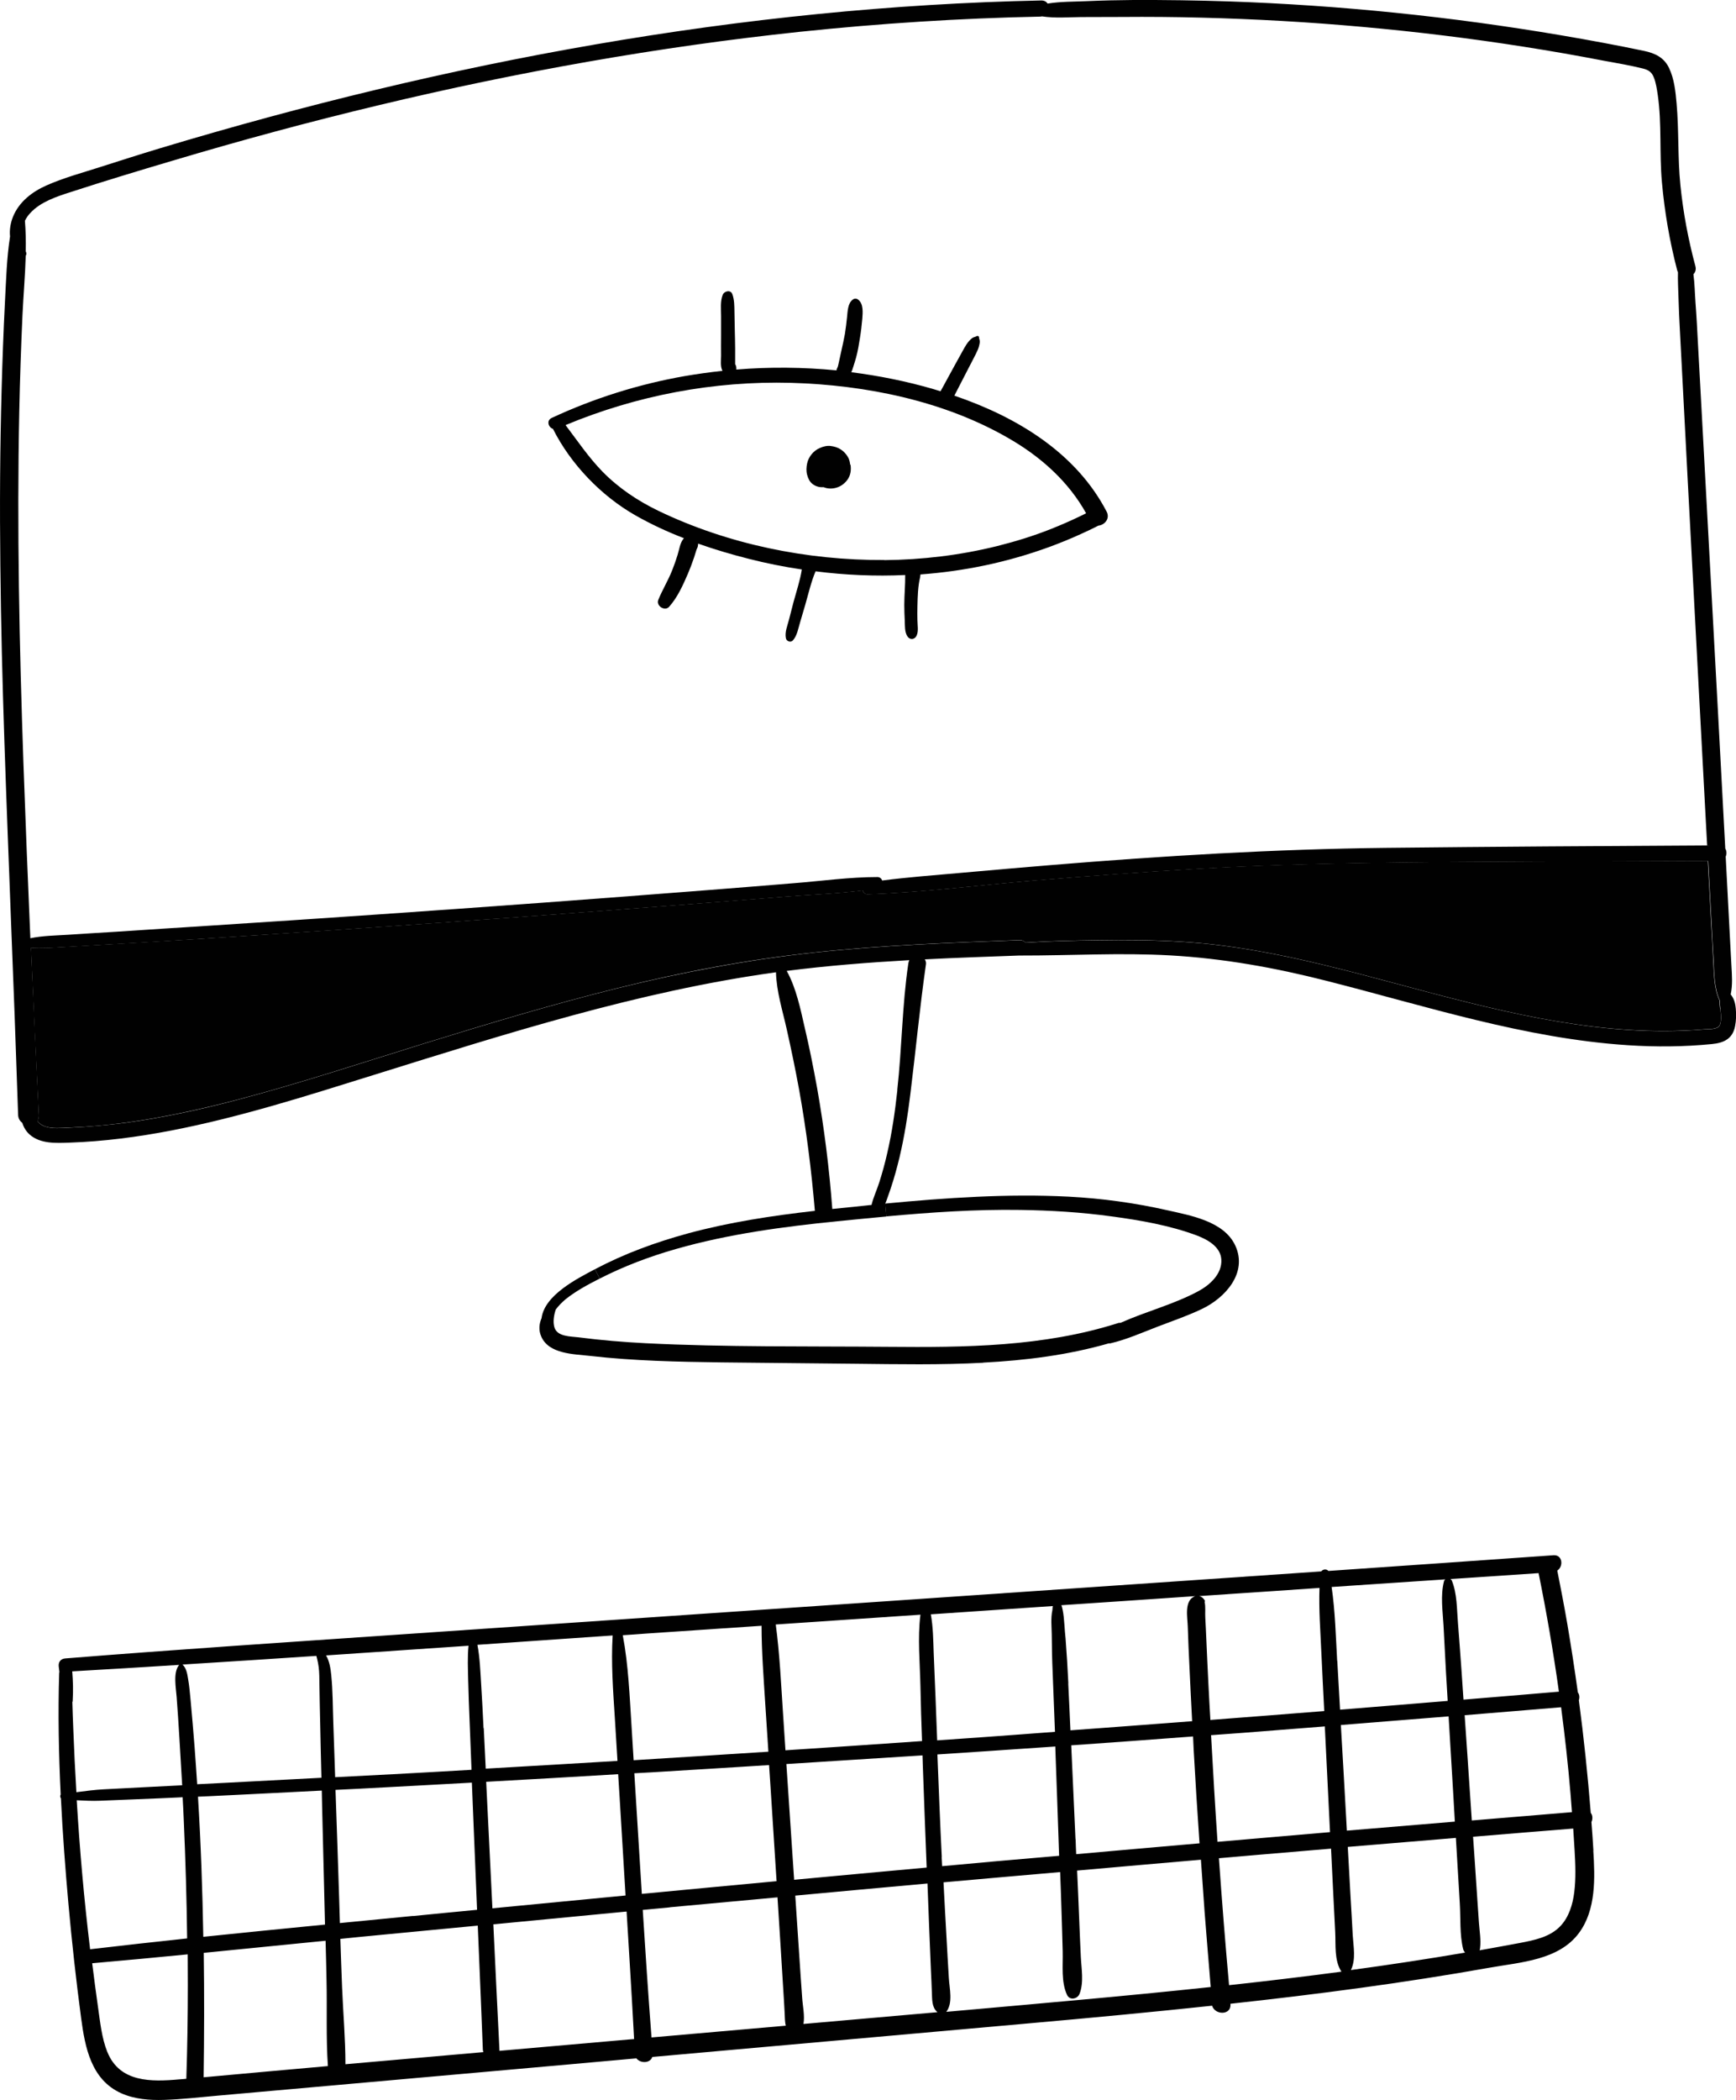
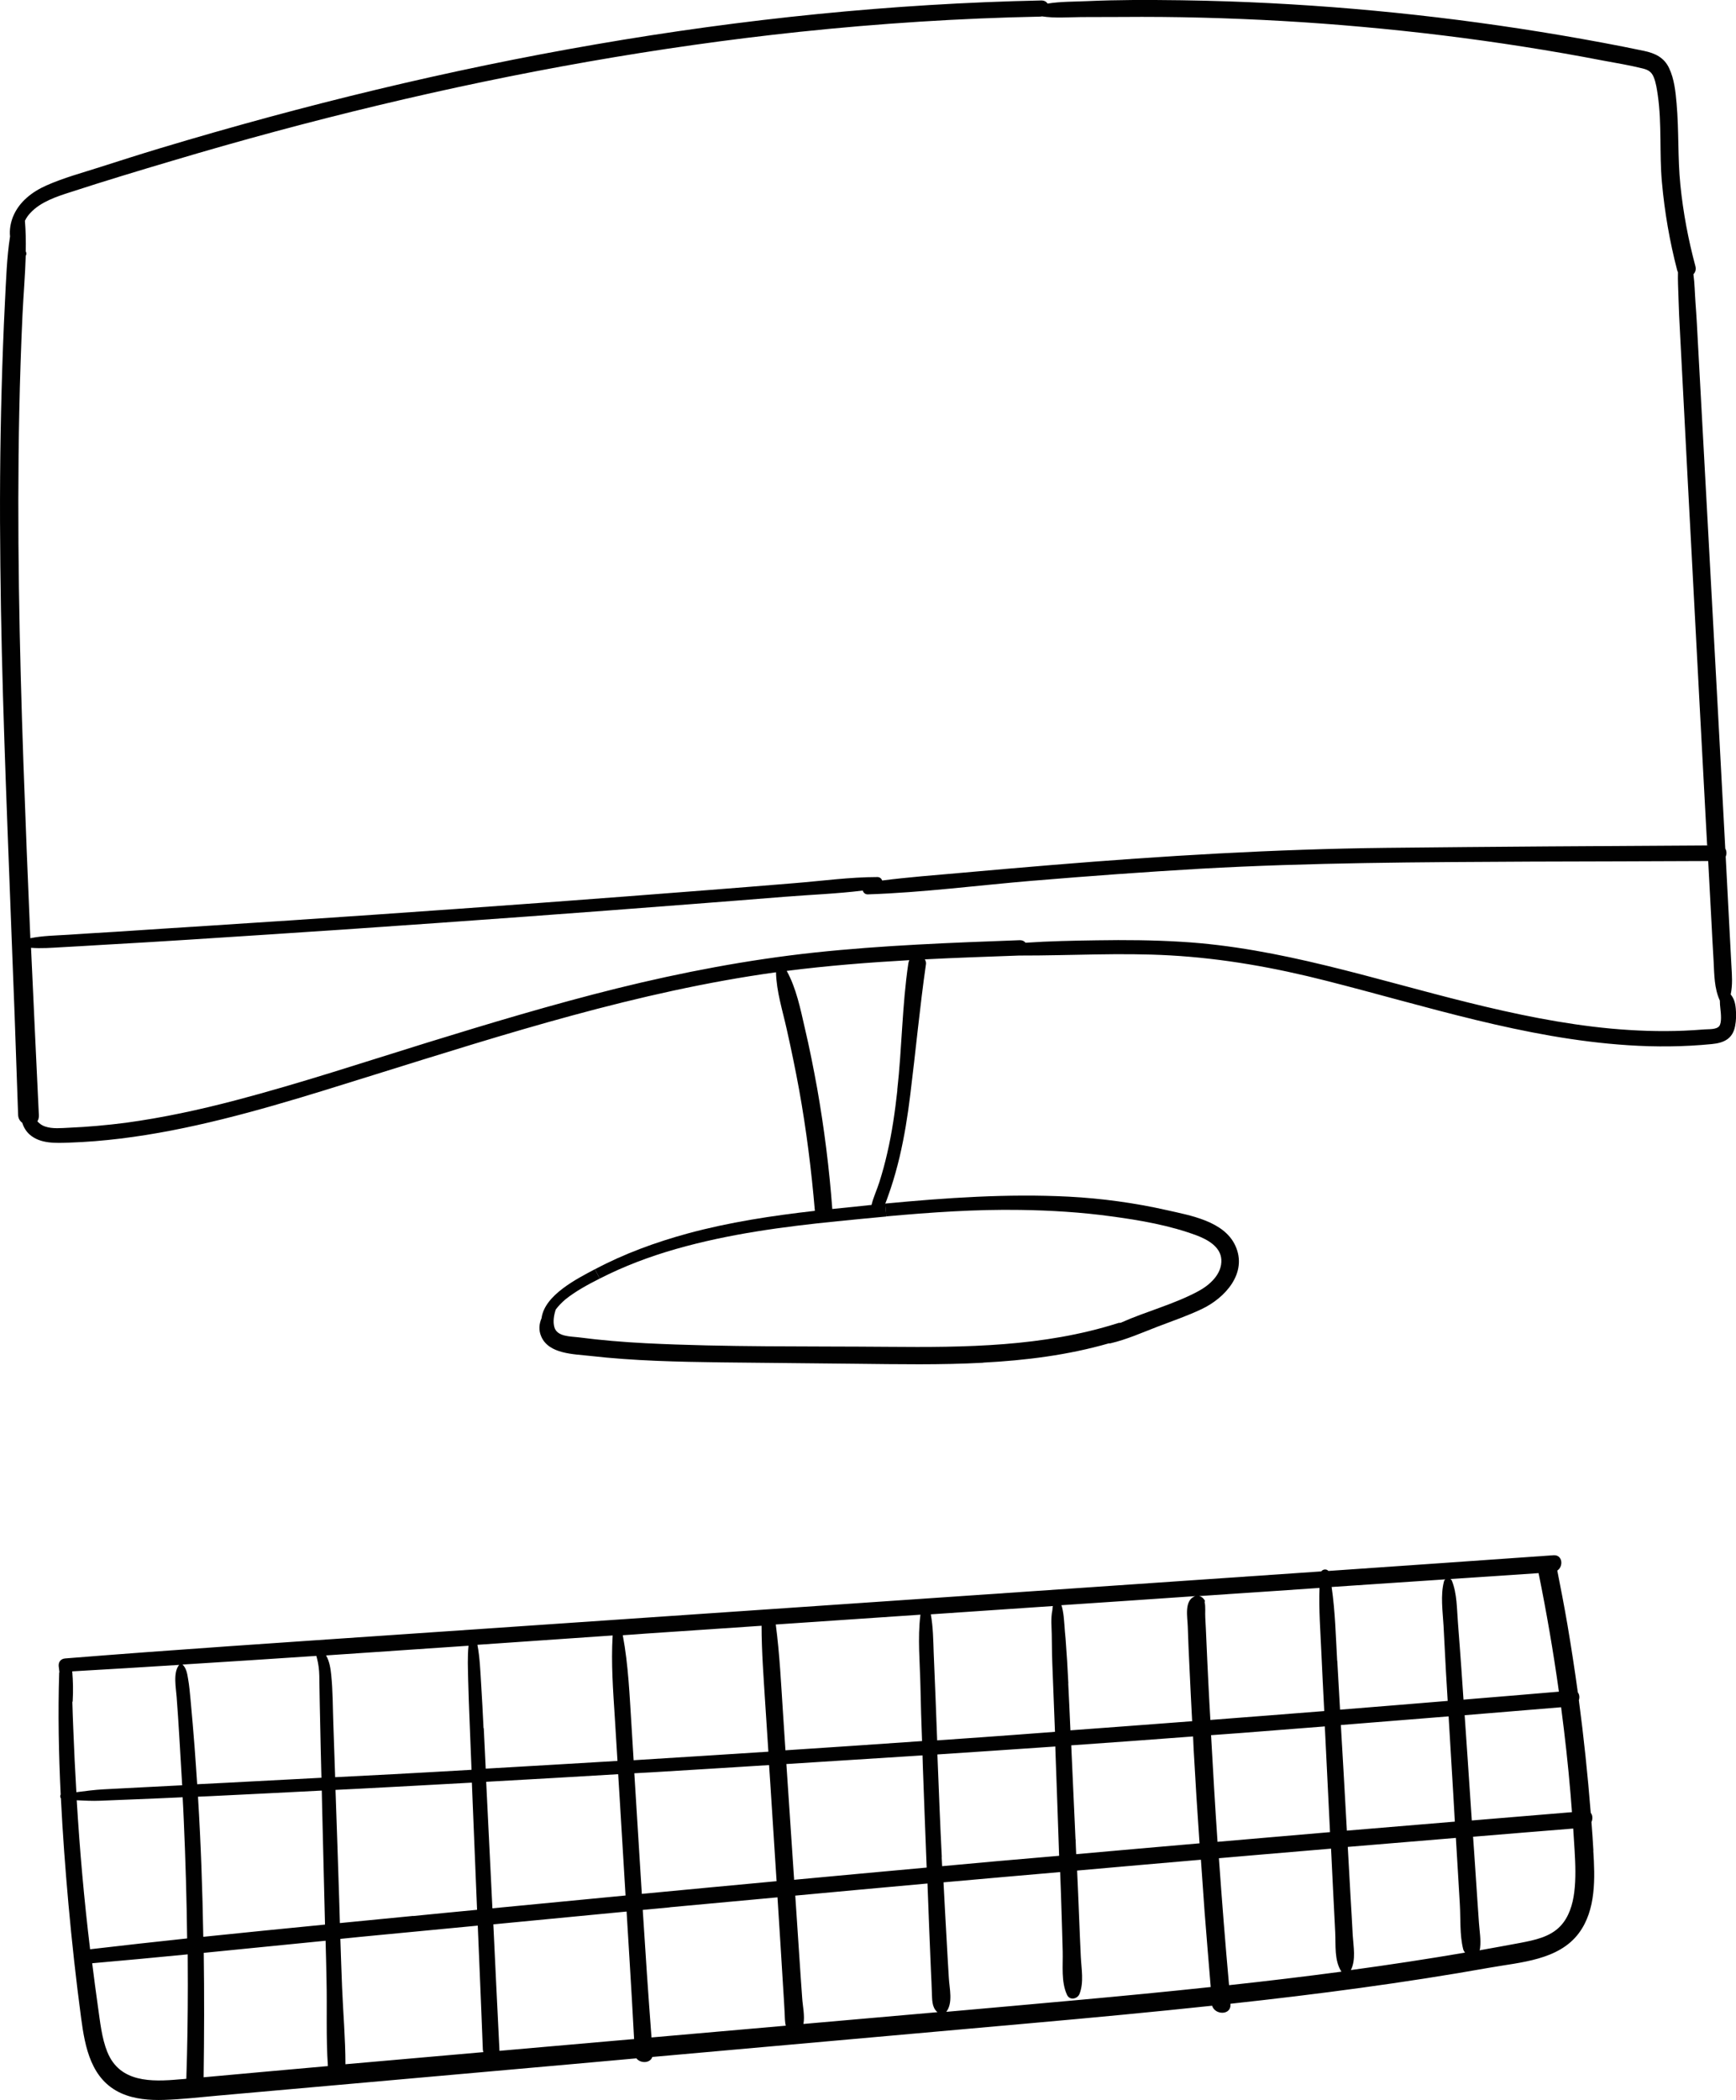
<svg xmlns="http://www.w3.org/2000/svg" id="Layer_1" viewBox="0 0 150.47 181.95">
  <defs>
    <style>.cls-1{fill:#010101;}</style>
  </defs>
  <path class="cls-1" d="M138.11,160.34c-.05-.82-.1-1.65-.17-2.47,.12-.27,.11-.59-.06-.8-.26-3.26-.6-6.52-1.03-9.76,.08-.24,.05-.5-.09-.68-.27-1.96-.57-3.91-.9-5.86-.27-1.57-.57-3.13-.88-4.69,.55-.36,.46-1.38-.32-1.33-6.5,.46-13.01,.91-19.52,1.36-.16-.19-.47-.16-.62,.04-10.06,.69-20.12,1.38-30.18,2.07-16.77,1.15-33.54,2.29-50.31,3.44-9.46,.65-18.92,1.27-28.37,2.03-.39,.03-.61,.3-.57,.69,.02,.16,.04,.32,.06,.49,0,.02-.01,.04-.02,.07-.11,3.51-.04,7.03,.13,10.54-.06,.1-.05,.24,.02,.34,.15,3.05,.38,6.1,.65,9.13,.3,3.31,.66,6.6,1.1,9.89,.34,2.56,.87,5.36,3.49,6.53,1.15,.51,2.45,.61,3.7,.57,1.56-.05,3.12-.23,4.67-.37,3.38-.3,6.76-.6,10.13-.9,6.71-.6,13.42-1.19,20.13-1.79,2-.18,4-.36,6.01-.54,.36,.46,1.2,.43,1.38-.12,10.99-.98,21.97-1.96,32.96-2.94,5.19-.46,10.38-.95,15.56-1.5,.26,.84,1.68,.83,1.59-.14,0-.01,0-.02,0-.03,7.53-.82,15.03-1.8,22.49-3.13,2.65-.47,5.96-.64,7.71-2.99,1.5-2.01,1.4-4.79,1.25-7.16Zm-11.82,.57c.08,1.34,.16,2.68,.24,4.02,.08,1.28-.02,2.7,.29,3.94,.03,.11,.09,.22,.16,.31-3.29,.56-6.58,1.06-9.89,1.51,.45-.92,.22-2.02,.16-3.01-.06-1.11-.12-2.23-.19-3.34-.08-1.44-.16-2.88-.24-4.32,3.12-.26,6.24-.52,9.37-.78,.03,.56,.07,1.12,.1,1.68Zm-9.55-2.31c-.02-.36-.04-.72-.06-1.08-.15-2.69-.3-5.38-.46-8.06,3.11-.25,6.23-.5,9.34-.75,.08,1.39,.17,2.79,.25,4.18,.1,1.65,.2,3.29,.29,4.94-3.12,.26-6.24,.52-9.36,.78Zm-36.21,8.27c.05,1.29,.11,2.59,.16,3.88,.03,.62,.06,1.25,.08,1.87,.03,.6-.02,1.27,.46,1.7,0,0,.02,.01,.03,.02-3.87,.34-7.74,.68-11.62,1.02,.13-.72-.07-1.58-.11-2.25-.09-1.21-.17-2.41-.25-3.62-.12-1.75-.23-3.5-.35-5.25,3.82-.35,7.64-.71,11.46-1.05,.05,1.23,.09,2.45,.14,3.68Zm-39,2.82c.11,2.62,.22,5.25,.32,7.87,0,.09,.02,.16,.05,.24-3.99,.35-7.98,.7-11.96,1.05,0-2.21-.2-4.45-.29-6.65-.06-1.4-.1-2.81-.15-4.21,1.08-.11,2.15-.22,3.23-.32,2.89-.28,5.78-.55,8.68-.83,.04,.95,.08,1.9,.12,2.85Zm-5.73-3.69c-2.11,.21-4.22,.41-6.34,.62-.02-.67-.04-1.35-.06-2.02-.1-3.17-.21-6.35-.32-9.52,.68-.03,1.36-.07,2.03-.1,3.26-.17,6.52-.35,9.79-.53l.06,1.51c.13,3.17,.26,6.34,.39,9.51-1.85,.18-3.7,.35-5.55,.54Zm-27.99,2.89c-.52-4.29-.9-8.59-1.16-12.91,.68,.03,1.36,.07,2.03,.04,1.07-.04,2.14-.09,3.21-.13,1.32-.05,2.63-.11,3.94-.17,.04,.67,.07,1.34,.1,2.02,.15,3.4,.25,6.81,.29,10.21-2.81,.3-5.62,.61-8.42,.94Zm9.35-13.22c.38-.02,.76-.03,1.14-.05,3.2-.15,6.39-.32,9.59-.48,.01,.47,.02,.95,.03,1.42,.08,3.4,.17,6.79,.25,10.19-3.52,.34-7.03,.7-10.55,1.06-.07-4.05-.21-8.1-.46-12.14Zm-.29-4.25c-.11-1.37-.22-2.74-.35-4.11-.06-.62-.11-1.25-.22-1.86-.07-.44-.15-.92-.48-1.23,3.87-.24,7.73-.49,11.6-.75,.05,.19,.1,.38,.14,.59,.1,.49,.12,1,.12,1.5,.01,1.22,.05,2.45,.07,3.67,.03,1.6,.07,3.2,.11,4.8-2.73,.14-5.46,.29-8.19,.43-.86,.04-1.72,.09-2.58,.13-.07-1.06-.14-2.11-.22-3.16Zm25.27,2.96c3.81-.21,7.62-.43,11.44-.66l.13,2.08c.17,2.81,.34,5.62,.51,8.43-3.85,.37-7.69,.74-11.54,1.11-.18-3.65-.36-7.31-.54-10.96Zm-.23-4.65c-.06-1.29-.13-2.58-.21-3.87-.07-1.12-.11-2.25-.32-3.35,3.91-.27,7.82-.54,11.72-.81,0,.01,0,.02,0,.04-.14,2.36,.04,4.74,.19,7.09l.23,3.74c-3.81,.23-7.61,.45-11.42,.67-.06-1.17-.11-2.34-.17-3.51Zm13.07,3.91c.54-.03,1.09-.06,1.63-.09,3.35-.2,6.7-.41,10.05-.62,.04,.55,.07,1.1,.11,1.65,.18,2.8,.36,5.61,.54,8.41-3.89,.36-7.79,.73-11.68,1.1-.22-3.48-.43-6.97-.65-10.45Zm3.08,11.61c3.11-.29,6.22-.57,9.33-.86,.09,1.42,.18,2.84,.27,4.26,.08,1.3,.16,2.59,.24,3.89,.04,.63,.08,1.25,.11,1.88,.02,.36,.01,.75,.1,1.09-3.88,.34-7.76,.68-11.64,1.02-.28-3.68-.53-7.37-.76-11.05,.78-.07,1.56-.15,2.34-.22Zm10.77-2.39c0-.11-.01-.21-.02-.32-.22-3.23-.43-6.47-.65-9.7,3.94-.25,7.87-.5,11.8-.75,.01,.33,.02,.67,.03,1,.1,2.91,.22,5.81,.33,8.72-3.83,.35-7.67,.7-11.5,1.06Zm-.96-14.39c-.17-2.57-.29-5.16-.63-7.72,4.18-.28,8.36-.57,12.54-.85-.26,2.03-.04,4.18,0,6.21,.03,1.58,.08,3.16,.14,4.74-3.95,.28-7.89,.54-11.84,.8-.07-1.06-.14-2.12-.21-3.19Zm13.76,12.43c-.15-2.96-.26-5.93-.38-8.89,3.41-.22,6.81-.46,10.22-.69,0,.13,.01,.26,.01,.39,.11,3.03,.22,6.05,.32,9.08-1.81,.16-3.62,.31-5.43,.47-1.57,.14-3.14,.29-4.71,.43-.01-.26-.03-.52-.04-.78Zm11.59-1.54c-.12-2.71-.25-5.43-.37-8.14,3.52-.25,7.04-.5,10.56-.77,.02,.37,.03,.74,.05,1.11,.15,2.72,.32,5.43,.51,8.15-3.56,.31-7.13,.62-10.69,.94-.02-.43-.04-.86-.05-1.29Zm-.62-13.5c-.06-1.29-.14-2.58-.24-3.88-.02-.21-.04-.43-.06-.64-.02-.34-.05-.68-.08-1.02-.03-.36-.08-.73-.17-1.08-.01-.06-.04-.11-.06-.16,3.88-.26,7.75-.52,11.63-.79-.04,.01-.08,.02-.12,.04-.87,.42-.57,1.81-.55,2.59,.04,1.2,.09,2.4,.15,3.59,.07,1.54,.15,3.08,.23,4.62-3.52,.27-7.03,.53-10.55,.79-.06-1.36-.12-2.71-.19-4.07Zm12.36,4.48c.87-.07,1.74-.12,2.6-.19,2.42-.19,4.84-.38,7.27-.57,0,.14,.01,.28,.02,.42,.14,2.91,.29,5.82,.43,8.74-3.25,.28-6.5,.56-9.75,.84-.21-3.08-.39-6.16-.56-9.24Zm10.94-6.44c-.12-2.12-.17-4.29-.48-6.4,3.28-.22,6.57-.44,9.85-.66-.05,.04-.1,.1-.11,.17-.32,1.22-.11,2.59-.04,3.84,.07,1.34,.14,2.68,.21,4.01,.05,.84,.1,1.67,.15,2.51-3.11,.26-6.22,.51-9.33,.76-.08-1.41-.16-2.82-.24-4.24Zm17.46-7.59c.69,3.4,1.28,6.82,1.76,10.26-2.76,.24-5.51,.46-8.27,.69-.06-.87-.12-1.75-.18-2.62-.09-1.34-.2-2.68-.3-4.02-.1-1.21-.07-2.54-.53-3.67-.02-.06-.07-.1-.12-.14,2.54-.17,5.09-.34,7.63-.51Zm-6.13,16.37c-.09-1.36-.19-2.72-.28-4.07,2.79-.23,5.57-.46,8.36-.69,.33,2.51,.61,5.02,.82,7.54,.04,.51,.08,1.03,.12,1.55-2.89,.24-5.79,.48-8.68,.72-.11-1.68-.23-3.36-.34-5.04Zm-12.86-15.1c-.07,1.87,.08,3.75,.16,5.61,.08,1.69,.16,3.37,.25,5.06-3.29,.26-6.58,.52-9.87,.77-.06-1.04-.12-2.08-.17-3.12-.06-1.29-.13-2.57-.18-3.86-.03-.62-.05-1.24-.09-1.86-.03-.44,.04-.95-.06-1.39,.03-.04,.04-.08,.01-.13-.05-.08-.08-.12-.15-.19-.1-.1-.22-.16-.34-.18,.78-.05,1.55-.11,2.33-.16,2.71-.18,5.41-.36,8.12-.55Zm-23.11,1.56c-.01,.06-.03,.13-.03,.19,0,.07-.01,.14-.02,.21-.14,.65-.06,1.46-.05,2.02,.01,1.11,.03,2.23,.08,3.34,.07,1.72,.13,3.43,.2,5.15-2.12,.16-4.24,.32-6.35,.47-1.29,.09-2.57,.18-3.86,.27-.05-1.22-.09-2.45-.14-3.67-.05-1.3-.11-2.59-.16-3.89-.04-1.12-.05-2.25-.25-3.36,3.53-.24,7.06-.48,10.59-.72Zm-25.25,1.71c0,2.26,.18,4.53,.32,6.78,.09,1.38,.18,2.76,.27,4.14-3.89,.25-7.78,.5-11.68,.74-.06-.98-.12-1.96-.18-2.94-.17-2.63-.27-5.3-.76-7.89,0,0,0,0,0,0,.66-.04,1.31-.09,1.97-.14,3.35-.23,6.71-.45,10.06-.68Zm-25.4,1.74c-.1,.99-.05,1.99-.03,2.99,.03,1.16,.07,2.31,.12,3.47l.17,4.29c-2.26,.13-4.51,.26-6.77,.38-1.68,.09-3.37,.17-5.05,.26-.05-1.57-.11-3.13-.16-4.7-.05-1.38-.04-2.78-.18-4.15-.05-.52-.15-1.21-.45-1.7,4.12-.28,8.23-.56,12.35-.84Zm-25.09,1.67c-.54,.66-.26,2.01-.21,2.77,.09,1.19,.17,2.38,.24,3.58,.08,1.36,.16,2.71,.24,4.07-1.11,.06-2.21,.11-3.32,.17-1.16,.06-2.32,.12-3.47,.18-.8,.04-1.59,.15-2.38,.25-.11-1.84-.2-3.68-.27-5.52-.03-.76-.06-1.52-.08-2.28,.02-.04,.03-.08,.03-.13,.05-.87,.03-1.69-.04-2.54,3.09-.17,6.17-.37,9.26-.56Zm-6.21,33.55c-.5-1.24-.63-2.63-.82-3.94-.18-1.25-.34-2.51-.5-3.77,2.76-.24,5.52-.5,8.28-.77,0,.88,.01,1.76,.01,2.64,0,2.7-.04,5.4-.13,8.11,0,.01,0,.02,0,.03-.2,.02-.4,.04-.6,.05-2.43,.22-5.17,.28-6.24-2.36Zm8.34,2.17c.05-3.59,.06-7.19,.01-10.78,3.52-.35,7.04-.7,10.56-1.05,.03,1.12,.06,2.25,.08,3.37,.06,2.48-.05,5.01,.12,7.49-3.59,.32-7.18,.64-10.77,.97Zm25.64-2.28s0-.04,0-.07c-.18-3.63-.36-7.26-.53-10.9,3.85-.37,7.7-.74,11.55-1.11,.09,1.42,.17,2.84,.26,4.26,.14,2.26,.27,4.53,.39,6.79-.13,.01-.26,.02-.39,.03-3.76,.33-7.52,.66-11.29,.99Zm38.73-3.39c.6-.78,.27-2.02,.22-2.95-.07-1.16-.14-2.32-.2-3.48-.09-1.59-.18-3.19-.26-4.79,3.37-.3,6.74-.6,10.11-.89,.04,1.05,.08,2.09,.11,3.14,.04,1.25,.08,2.49,.11,3.74,.03,1.22-.15,2.64,.38,3.77,.23,.49,.91,.35,1.08-.1,.39-1,.16-2.17,.11-3.22-.05-1.16-.11-2.32-.15-3.48-.05-1.33-.11-2.66-.17-3.98,3.58-.32,7.16-.63,10.73-.94,.11,1.51,.21,3.02,.32,4.53,.17,2.17,.35,4.33,.53,6.5-3.84,.41-7.69,.78-11.54,1.13-3.79,.35-7.58,.68-11.38,1.02Zm23.63-13.31c1.04-.09,2.08-.18,3.12-.27,2.2-.19,4.4-.37,6.6-.56,.06,1.16,.11,2.32,.17,3.48,.06,1.25,.13,2.49,.19,3.74,.06,1.13-.1,2.46,.54,3.44-3.24,.43-6.49,.82-9.74,1.17-.33-3.66-.62-7.33-.88-11Zm30.8,2.95c-.13,1.05-.46,2.15-1.2,2.93-.91,.96-2.26,1.22-3.5,1.46-1.17,.22-2.34,.43-3.51,.64,.03-.08,.05-.15,.05-.23,.08-.7-.05-1.44-.1-2.14-.04-.62-.09-1.25-.13-1.87-.09-1.34-.18-2.68-.27-4.02-.04-.53-.07-1.06-.11-1.58,2.89-.24,5.79-.48,8.68-.71,.04,.63,.08,1.26,.12,1.89,.07,1.21,.12,2.42-.03,3.63Z" />
  <g>
-     <path class="cls-1" d="M149.11,87.42c.04,.35,.14,1.17-.1,1.47-.25,.32-.93,.26-1.28,.29-.59,.05-1.18,.09-1.77,.11-2.11,.09-4.23,.01-6.33-.18-4.19-.39-8.31-1.25-12.38-2.26-8.23-2.03-16.32-4.75-24.84-5.26-2.44-.15-4.89-.17-7.33-.13-2.06,.03-4.14,.07-6.2,.21-.1-.13-.26-.22-.49-.22-5.94,.22-11.88,.44-17.79,1.07-5.77,.61-11.48,1.7-17.11,3.1-5.56,1.38-11.05,3.03-16.52,4.72-5.49,1.7-10.95,3.51-16.51,4.97-3.15,.82-6.34,1.52-9.57,1.96-1.64,.22-3.29,.37-4.94,.43-.65,.03-1.39,.11-2.03-.1-.24-.08-.51-.25-.69-.46,.09-.13,.14-.3,.13-.5-.24-4.84-.47-9.69-.68-14.53,.88,.07,1.77,0,2.66-.05,1.2-.07,2.41-.14,3.61-.21,2.45-.14,4.9-.29,7.35-.44,4.86-.31,9.71-.63,14.57-.96,9.66-.66,19.33-1.37,28.99-2.12,2.71-.21,5.43-.43,8.14-.64,2.24-.18,4.53-.26,6.77-.54,.07,.19,.22,.34,.45,.33,4.79-.16,9.59-.79,14.37-1.19,4.79-.4,9.59-.75,14.39-1.03,9.56-.55,19.12-.57,28.69-.62,5.12-.03,10.24-.03,15.36-.05l.28,5.22c.07,1.16,.13,2.31,.19,3.47,.07,1.16,.05,2.34,.54,3.4,0,.24,.02,.47,.05,.74Z" />
-     <path class="cls-1" d="M73.72,40.26c.07,.45,.01,.93-.27,1.31-.25,.34-.59,.59-1.01,.7-.34,.09-.73,.08-1.05-.06,0,0-.01,0-.01,0-.19,.01-.36,0-.54-.06-.3-.1-.54-.27-.7-.55-.08-.15-.14-.3-.18-.46-.09-.33-.07-.66,0-.99,.12-.57,.55-1.1,1.09-1.33,.29-.13,.62-.22,.94-.18,.32,.04,.63,.13,.9,.31,.26,.17,.46,.4,.61,.66,.12,.2,.16,.42,.19,.64,0,.01,0,.02,0,.03Z" />
-     <path class="cls-1" d="M76.64,48.53c3.29-.03,6.56-.42,9.76-1.21,1.6-.4,3.17-.88,4.7-1.49,.83-.33,1.64-.68,2.45-1.07,.2-.09,.39-.19,.59-.29-1.54-2.76-3.92-4.88-6.65-6.46-5.63-3.28-12.47-4.66-18.93-4.84-6.69-.18-13.37,1.09-19.54,3.66,1.04,1.37,1.99,2.79,3.2,4.03,1.4,1.43,3.05,2.53,4.85,3.4,6.03,2.9,12.9,4.3,19.58,4.26Zm2.88,5.21c0,.41,.11,.94-.07,1.33-.16,.35-.57,.4-.79,.08-.26-.38-.22-.95-.24-1.39-.02-.44-.04-.88-.04-1.33,0-.87,.09-1.74,.08-2.61-2.59,.12-5.19,.01-7.77-.32-.39,.93-.62,1.95-.9,2.92-.15,.51-.3,1.02-.45,1.53-.16,.53-.25,1.13-.62,1.54-.19,.21-.55,.07-.6-.19-.11-.53,.13-1.08,.26-1.59,.13-.52,.26-1.03,.4-1.55,.25-.92,.57-1.87,.72-2.82-1.56-.23-3.11-.54-4.63-.93-1.46-.37-2.92-.8-4.36-1.31,0,.17-.03,.31-.11,.46-.01,.02-.02,.02-.02,.03-.08,.24-.14,.48-.22,.71-.16,.48-.34,.95-.54,1.42-.43,1-.9,2.04-1.62,2.85-.38,.43-1.16-.09-.94-.6,.36-.88,.86-1.69,1.21-2.58,.17-.43,.32-.86,.46-1.31,.15-.48,.21-1.07,.55-1.45-1.45-.56-2.85-1.21-4.19-1.97-2.96-1.68-5.62-4.43-7.16-7.5-.4-.13-.59-.73-.11-.95,3.65-1.7,7.53-2.92,11.5-3.62,1.1-.19,2.2-.34,3.3-.46-.2-.38-.12-.94-.12-1.32,0-.57-.01-1.15,0-1.72,0-.57,0-1.14,0-1.71,0-.59-.08-1.27,.14-1.83,.12-.33,.68-.47,.83-.08,.19,.5,.18,1.05,.19,1.58,.01,.53,.02,1.06,.03,1.59,.01,.53,.03,1.06,.03,1.59,0,.24,0,.49,0,.73,0,.14,0,.29,0,.43v.16c.09,.13,.12,.31,.1,.47,2.89-.24,5.81-.21,8.69,.07,0-.08,.03-.17,.08-.25,.06-.11,.11-.45,.16-.64,.06-.26,.11-.52,.17-.78,.11-.49,.22-.98,.31-1.47,.08-.5,.14-1,.19-1.49,.05-.49,.06-1.18,.49-1.5,.17-.13,.35-.11,.51,.03,.43,.37,.36,1.12,.32,1.63-.05,.55-.11,1.1-.2,1.64-.09,.56-.18,1.14-.33,1.69-.07,.26-.15,.51-.23,.76-.06,.18-.11,.37-.19,.54,2.37,.3,4.71,.77,7.01,1.43,.24,.07,.48,.15,.72,.22,.05-.08,.09-.17,.14-.25,.12-.22,.24-.44,.36-.66,.26-.47,.52-.94,.77-1.41,.26-.47,.52-.94,.78-1.41,.13-.22,.26-.45,.44-.64,.09-.1,.19-.2,.31-.27,.09-.06,.22-.07,.3-.12,.1-.07,.25-.03,.24,.11,0,.1,.06,.19,.06,.29,.02,.12-.02,.25-.04,.36-.05,.26-.17,.5-.28,.73-.22,.45-.46,.89-.69,1.34-.4,.77-.79,1.54-1.19,2.31,5.35,1.82,10.53,4.91,13.2,10.05,.32,.61-.19,1.16-.71,1.21-.08,.04-.16,.07-.22,.11-.43,.22-.87,.42-1.31,.62-.89,.41-1.81,.78-2.73,1.12-1.81,.66-3.66,1.19-5.55,1.59-1.85,.39-3.73,.65-5.62,.79,0,.07-.01,.14-.03,.21,0,0,0,0,.01,0-.2,.81-.22,1.69-.24,2.53-.01,.42-.01,.85,0,1.28Z" />
    <path class="cls-1" d="M85.22,118.07c-3.67,.2-7.36,.13-11.04,.09-3.89-.04-7.77-.08-11.66-.12-3.79-.05-7.59-.13-11.36-.56-1.4-.16-3.6-.15-4.25-1.69-.24-.55-.18-1.09,.03-1.58,.26-2.01,3.08-3.42,4.62-4.24,0,0,0,0,.01,0l.41,.81c-1.03,.52-2.07,1.08-2.97,1.8-.32,.27-.6,.56-.84,.88-.17,.51-.25,1.07-.12,1.53,.24,.84,1.41,.79,2.11,.88,1.93,.25,3.85,.41,5.8,.51,6.99,.35,14.02,.25,21.02,.31,6.68,.06,13.45,0,19.88-2.04,.1-.04,.19-.04,.27-.04,2.21-.99,4.6-1.59,6.72-2.73,1.01-.54,2.09-1.5,2.01-2.76-.07-1.1-1.19-1.72-2.11-2.07-2.34-.88-4.94-1.33-7.41-1.66-2.61-.36-5.26-.52-7.9-.56-3.88-.06-7.76,.21-11.62,.56l-.1-1.11c5.28-.5,10.6-.87,15.91-.6,2.86,.15,5.72,.54,8.51,1.17,2.03,.46,4.97,.95,5.94,3.09,1.08,2.37-.91,4.53-2.92,5.48-1.24,.59-2.56,1.04-3.84,1.53-1.35,.52-2.67,1.11-4.08,1.44-.05,.01-.09,0-.13,0-3.55,1.02-7.22,1.48-10.9,1.67Z" />
    <path class="cls-1" d="M76.46,76.29c2.26-.29,4.53-.46,6.79-.66,2.66-.24,5.33-.47,7.99-.69,9.61-.79,19.24-1.37,28.89-1.48,9.28-.1,18.56-.16,27.84-.21l-.02-.34c-.45-8.33-.89-16.67-1.33-25-.23-4.25-.45-8.49-.67-12.74-.11-2.1-.22-4.2-.33-6.3-.06-1.07-.11-2.14-.14-3.22-.02-.69-.06-1.38-.04-2.06-.03-.06-.05-.12-.07-.18-.65-2.5-1.09-5.04-1.32-7.61-.23-2.51,0-5.07-.36-7.56-.08-.52-.15-1.06-.35-1.55-.19-.47-.48-.64-.97-.76-1.13-.28-2.28-.47-3.42-.68-2.28-.44-4.57-.84-6.87-1.2-4.64-.73-9.31-1.3-13.99-1.72-4.63-.42-9.28-.68-13.93-.8-2.31-.06-4.61-.08-6.92-.06-1.17,.01-2.35,0-3.52,.01-1.13,.01-2.28,.11-3.4-.06-.05,0-.09,.02-.14,.02-6.98,.14-13.95,.59-20.89,1.32-12.27,1.3-24.45,3.48-36.44,6.35-6.03,1.44-12.02,3.06-17.95,4.83-2.94,.87-5.88,1.76-8.8,2.71-1.22,.39-2.58,.84-3.47,1.8-.19,.2-.35,.43-.47,.68,.07,.88,.09,1.76,.07,2.65,.08,.14,.07,.28,0,.38-.05,1.7-.2,3.41-.28,5.1-.13,2.8-.22,5.6-.28,8.41-.21,10.15,.01,20.31,.36,30.45,.18,5.06,.38,10.11,.6,15.17,1.07-.22,2.18-.23,3.27-.3,1.38-.09,2.76-.18,4.15-.26,2.67-.18,5.35-.35,8.02-.52,9.67-.62,19.33-1.29,29-2,4.85-.36,9.71-.73,14.56-1.11,2.4-.19,4.81-.38,7.21-.58,2.39-.19,4.81-.53,7.21-.53,.21,0,.35,.13,.41,.29Zm13.14,.01c-4.78,.4-9.58,1.03-14.37,1.19-.24,.01-.39-.14-.45-.33-2.24,.28-4.53,.36-6.77,.54-2.71,.22-5.43,.43-8.14,.64-9.66,.75-19.33,1.46-28.99,2.12-4.86,.33-9.71,.65-14.57,.96-2.45,.16-4.9,.3-7.35,.44-1.2,.08-2.41,.14-3.61,.21-.89,.05-1.78,.12-2.66,.05,.22,4.84,.45,9.69,.68,14.53,0,.21-.04,.37-.13,.5,.18,.22,.45,.39,.69,.46,.63,.21,1.37,.13,2.03,.1,1.65-.07,3.3-.22,4.94-.43,3.23-.44,6.42-1.13,9.57-1.96,5.55-1.46,11.02-3.27,16.51-4.97,5.47-1.69,10.96-3.34,16.52-4.72,5.63-1.39,11.34-2.48,17.11-3.1,5.92-.63,11.86-.85,17.79-1.07,.23,0,.39,.09,.49,.22,2.07-.14,4.14-.18,6.2-.21,2.44-.04,4.89-.02,7.33,.13,8.52,.51,16.61,3.23,24.84,5.26,4.08,1.01,8.2,1.87,12.38,2.26,2.1,.19,4.22,.27,6.33,.18,.59-.03,1.19-.06,1.77-.11,.35-.03,1.04,.03,1.28-.29,.23-.3,.14-1.12,.1-1.47-.03-.27-.05-.5-.05-.74-.49-1.07-.48-2.24-.54-3.4-.07-1.16-.13-2.31-.19-3.47l-.28-5.22c-5.12,.03-10.24,.03-15.36,.05-9.57,.05-19.13,.08-28.69,.62-4.8,.28-9.6,.63-14.39,1.03Zm-11.83,18.15c.41-3.64,.42-7.35,.96-10.97,.02-.1,.04-.2,.09-.29-3.55,.2-7.1,.48-10.63,.93,.83,1.5,1.19,3.3,1.57,4.96,.41,1.73,.75,3.47,1.07,5.22,.61,3.46,1.05,6.95,1.31,10.45,1.01-.11,2.01-.21,3.01-.31,.13-.02,.26-.03,.39-.04,.16-.67,.48-1.34,.68-1.98,.26-.82,.49-1.66,.68-2.5,.42-1.8,.68-3.64,.88-5.47Zm2.49-10.92c-.54,3.76-.89,7.54-1.36,11.31-.22,1.82-.51,3.63-.93,5.42-.22,.91-.47,1.83-.77,2.72-.15,.42-.29,.87-.47,1.31l.1,1.11c-1.41,.13-2.82,.27-4.23,.41-4.7,.47-9.43,1.1-13.99,2.4-2.28,.65-4.52,1.49-6.63,2.57l-.41-.81c2.54-1.35,5.26-2.34,8.04-3.1,3.61-.98,7.31-1.54,11.02-1.96-.3-3.53-.74-7.04-1.37-10.52-.32-1.75-.68-3.48-1.07-5.22-.36-1.62-.89-3.26-.93-4.93-11.93,1.65-23.45,5.34-34.91,8.91-5.77,1.8-11.55,3.65-17.5,4.8-2.91,.56-5.86,.95-8.83,1.05-1.16,.04-2.53,.12-3.46-.71-.3-.27-.51-.62-.63-1.01-.21-.15-.35-.38-.36-.69-.19-5.72-.4-11.44-.63-17.16C.56,69.28,.13,59.13,.03,48.97c-.06-5.07-.03-10.15,.11-15.22,.07-2.54,.16-5.07,.29-7.6,.1-1.88,.15-3.79,.44-5.66-.06-.57,.04-1.17,.26-1.72,.53-1.29,1.65-2.15,2.89-2.7,1.48-.66,3.08-1.09,4.61-1.58,1.75-.56,3.5-1.12,5.26-1.65,12.4-3.73,25-6.8,37.77-9C64.4,1.64,77.31,.31,90.26,.04c.26,0,.44,.11,.54,.27,1.11-.18,2.27-.16,3.39-.21,1.35-.06,2.7-.09,4.05-.1,2.74-.01,5.48,.03,8.22,.12,9.68,.33,19.32,1.32,28.86,2.94,2.4,.41,4.8,.85,7.18,1.35,.95,.2,1.74,.57,2.17,1.49,.45,.94,.56,2.04,.65,3.06,.21,2.36,.09,4.72,.33,7.08,.24,2.37,.68,4.71,1.3,7.02,.08,.3-.01,.54-.17,.7,.11,.82,.12,1.66,.18,2.48,.09,1.16,.15,2.32,.21,3.49,.13,2.32,.25,4.65,.38,6.97l1.37,25.21c.21,3.87,.41,7.74,.62,11.61,.12,.2,.14,.47,.04,.69,0,.02,0,.04,0,.06,.11,2.05,.21,4.09,.32,6.14l.17,3.2c.05,.86,.12,1.71-.06,2.55,.28,.35,.39,.7,.44,1.22,.05,.51,.04,1.03-.06,1.53-.21,1.1-.98,1.45-2.01,1.55-2.42,.24-4.85,.26-7.27,.1-8.95-.58-17.54-3.4-26.18-5.59-4.44-1.13-8.9-1.93-13.47-2.19-4.36-.25-8.7,.02-13.06,.01-.01,0-.04,0-.06,0-2.72,.1-5.45,.19-8.18,.33,.08,.13,.12,.28,.1,.41Z" />
  </g>
</svg>